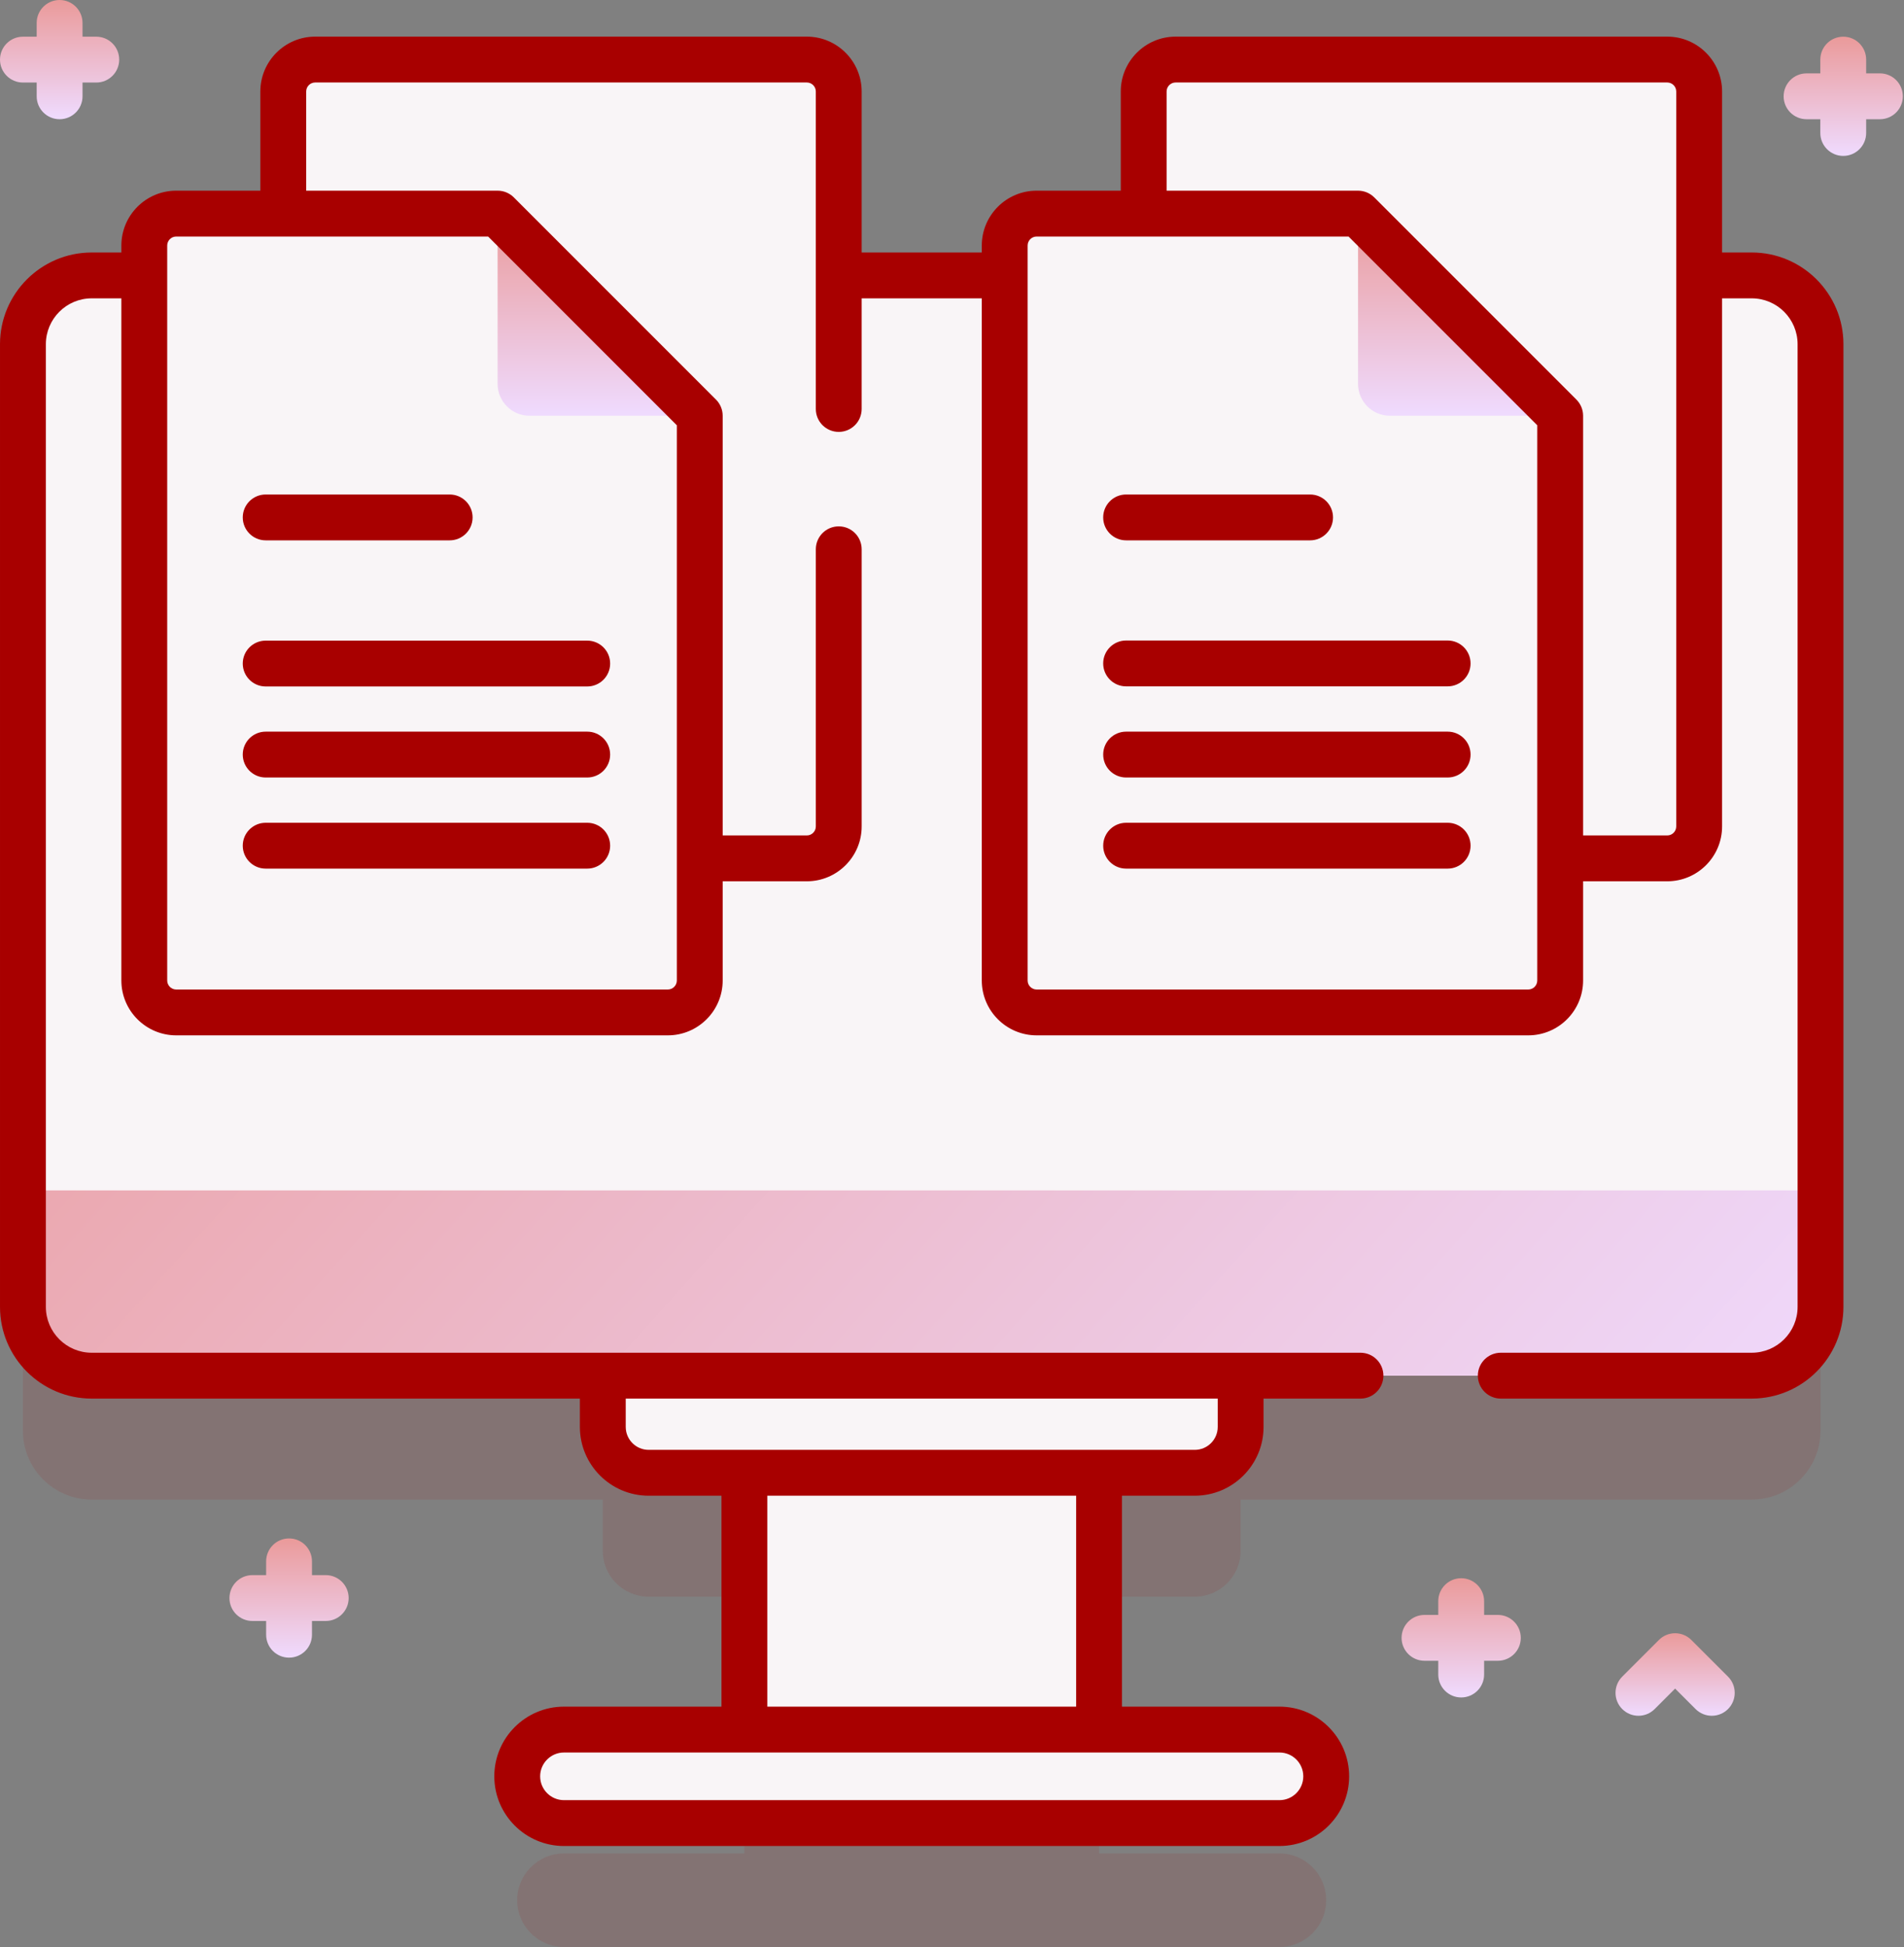
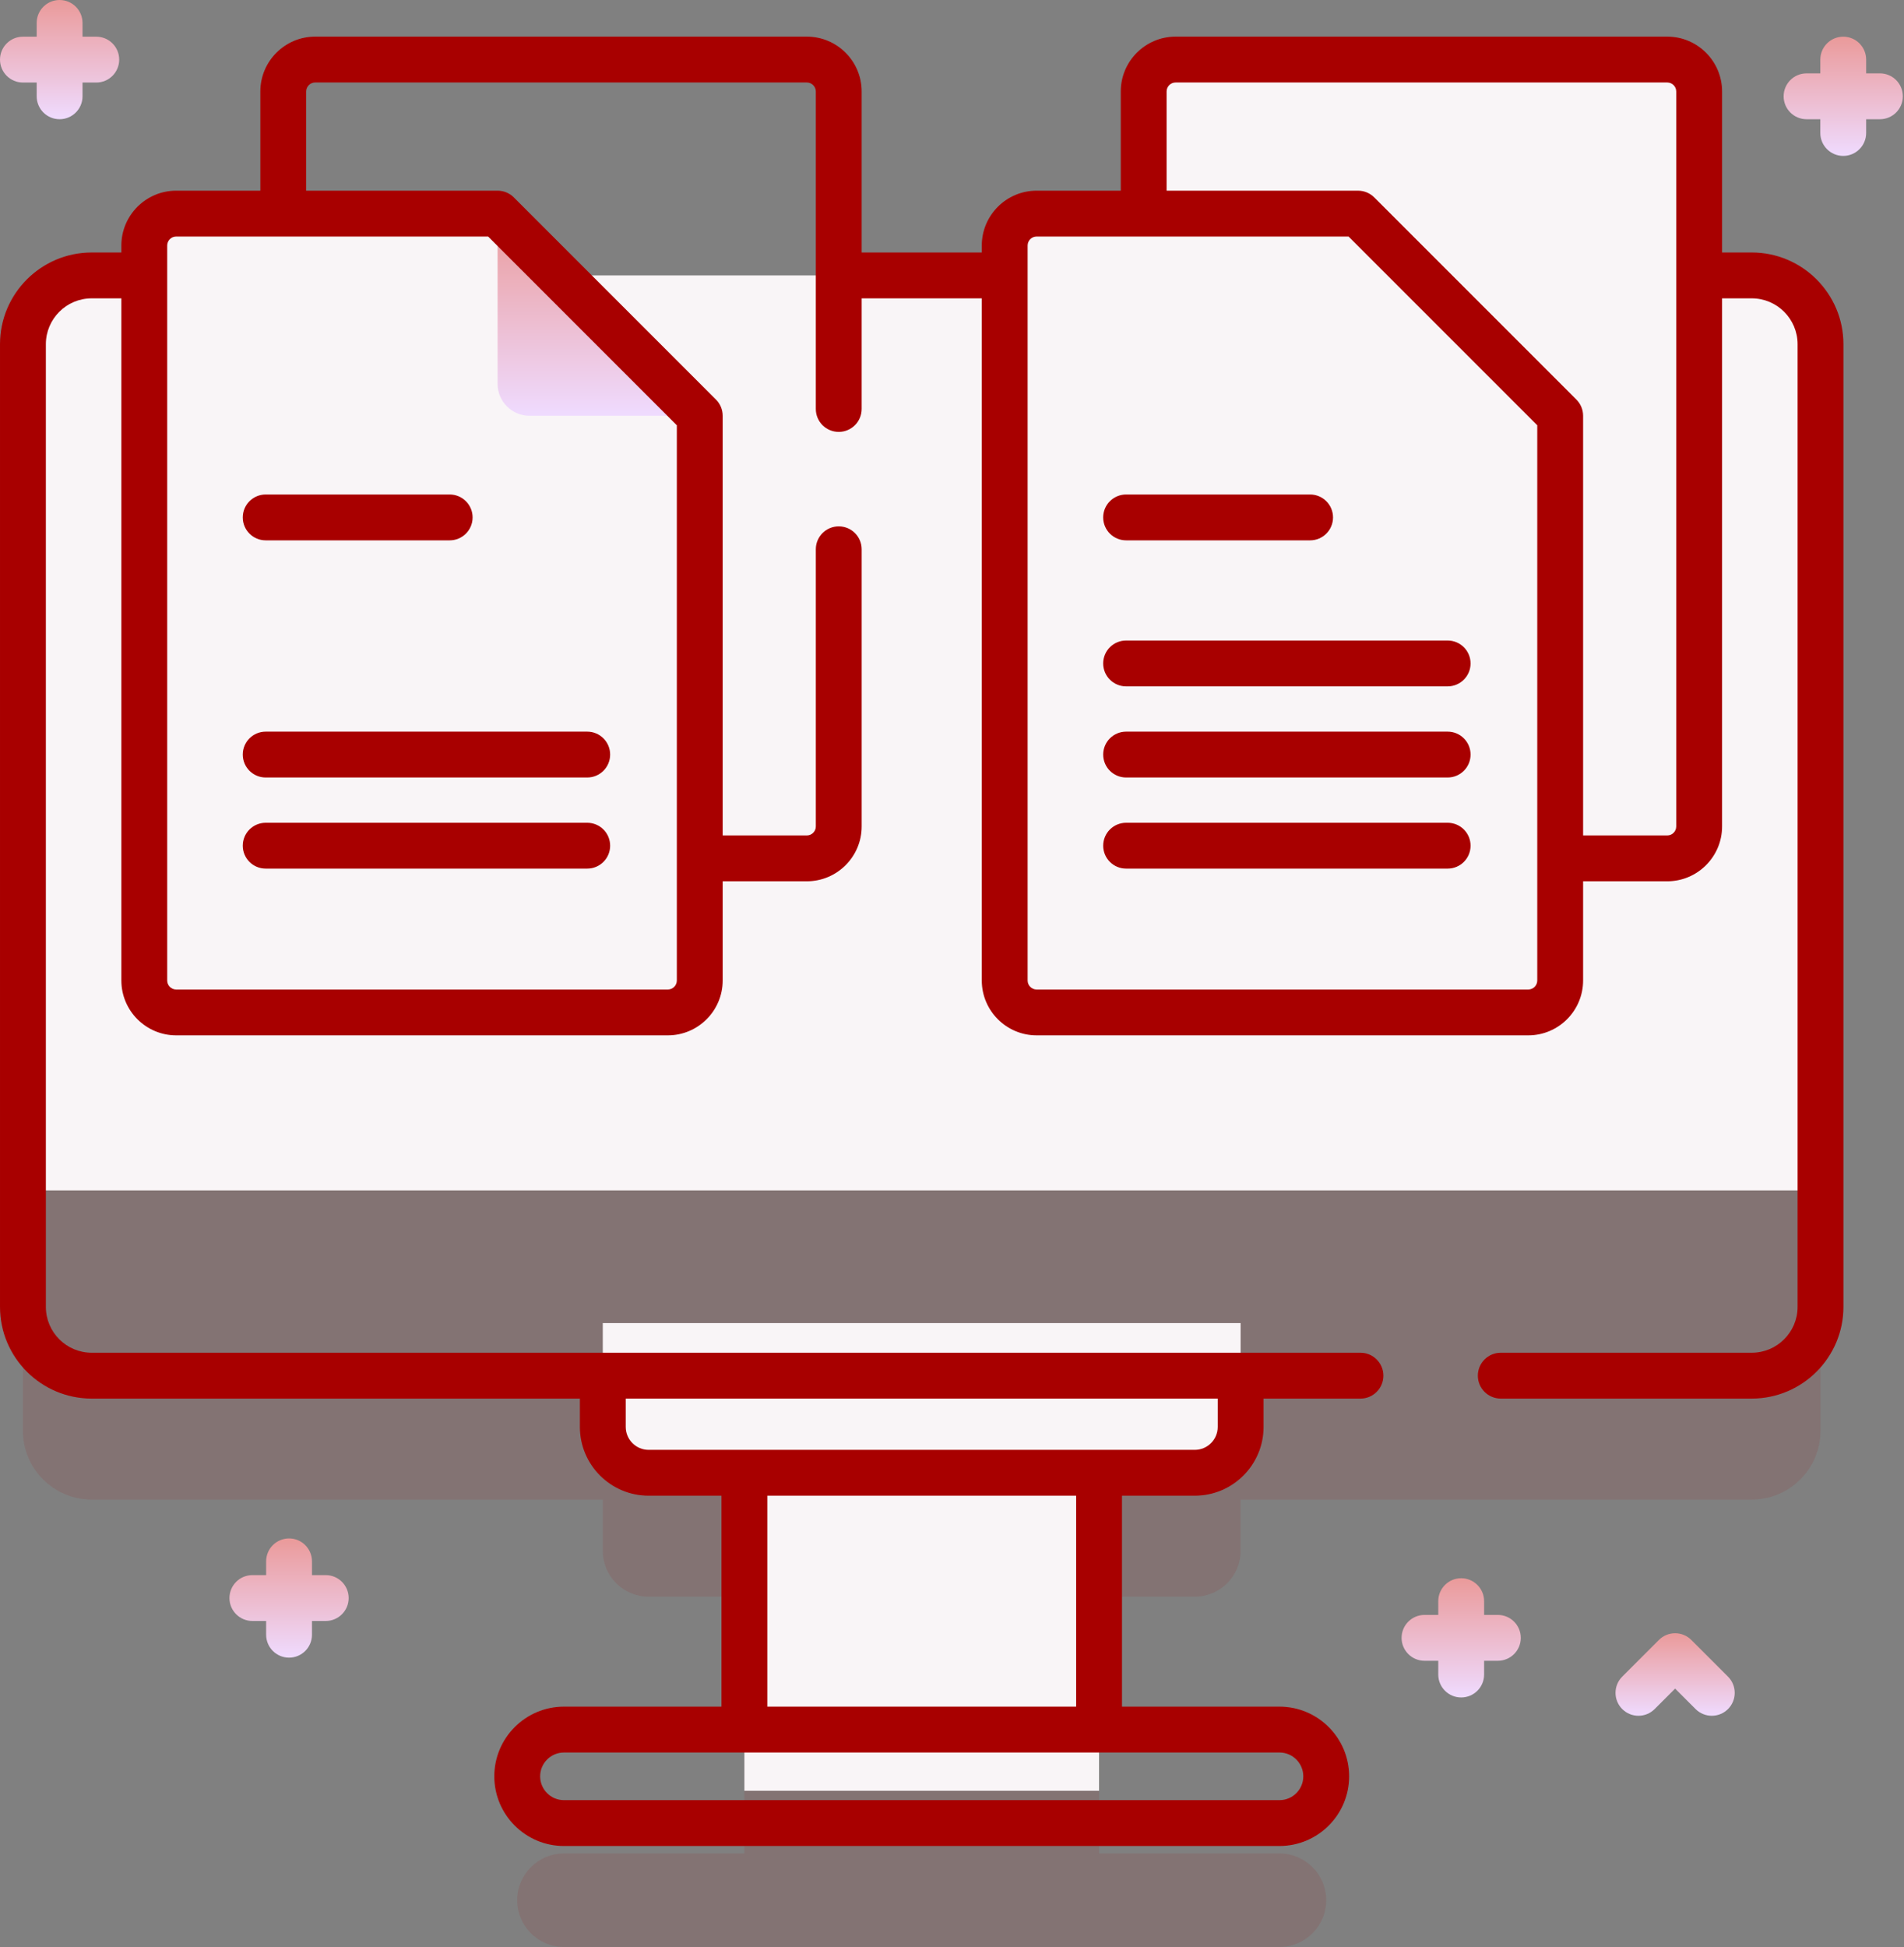
<svg xmlns="http://www.w3.org/2000/svg" width="268" height="274" viewBox="0 0 268 274" fill="none">
  <rect x="0" y="0" width="268" height="274" fill="#808080" stroke="none" />
  <path opacity="0.1" d="M246.566 56.194H12.905C7.559 56.194 3.225 60.528 3.225 65.874V201.354C3.225 206.7 7.559 211.034 12.905 211.034H84.845V218.248C84.845 221.812 87.734 224.701 91.298 224.701H104.774V260.839H79.379C75.745 260.839 72.799 263.785 72.799 267.419C72.799 271.053 75.745 273.999 79.379 273.999H180.09C183.724 273.999 186.67 271.053 186.67 267.419C186.67 263.784 183.724 260.839 180.09 260.839H154.696V224.701H168.172C171.736 224.701 174.625 221.812 174.625 218.248V211.034H246.566C251.911 211.034 256.245 206.7 256.245 201.354V65.874C256.245 60.528 251.911 56.194 246.566 56.194Z" fill="#A80000" />
  <path d="M210.834 227.269H208.898V225.333C208.898 223.551 207.453 222.106 205.671 222.106C203.889 222.106 202.444 223.551 202.444 225.333V227.269H200.509C198.726 227.269 197.282 228.713 197.282 230.496C197.282 232.278 198.726 233.722 200.509 233.722H202.444V235.658C202.444 237.44 203.889 238.885 205.671 238.885C207.453 238.885 208.898 237.44 208.898 235.658V233.722H210.834C212.616 233.722 214.06 232.278 214.06 230.496C214.06 228.713 212.616 227.269 210.834 227.269Z" fill="url(#paint0_linear_11222_206)" />
  <path d="M45.849 221.668H43.913V219.732C43.913 217.949 42.469 216.505 40.687 216.505C38.905 216.505 37.46 217.949 37.46 219.732V221.668H35.524C33.742 221.668 32.298 223.112 32.298 224.894C32.298 226.677 33.742 228.121 35.524 228.121H37.46V230.057C37.46 231.839 38.905 233.283 40.687 233.283C42.469 233.283 43.913 231.839 43.913 230.057V228.121H45.849C47.632 228.121 49.076 226.677 49.076 224.894C49.076 223.112 47.632 221.668 45.849 221.668Z" fill="url(#paint1_linear_11222_206)" />
  <path d="M264.61 10.325H262.674V8.389C262.674 6.607 261.23 5.163 259.447 5.163C257.665 5.163 256.221 6.607 256.221 8.389V10.325H254.285C252.502 10.325 251.058 11.77 251.058 13.552C251.058 15.334 252.502 16.778 254.285 16.778H256.221V18.714C256.221 20.497 257.665 21.941 259.447 21.941C261.23 21.941 262.674 20.497 262.674 18.714V16.778H264.61C266.392 16.778 267.836 15.334 267.836 13.552C267.836 11.77 266.392 10.325 264.61 10.325Z" fill="url(#paint2_linear_11222_206)" />
  <path d="M13.552 5.163H11.616V3.227C11.616 1.444 10.171 0 8.389 0C6.607 0 5.163 1.444 5.163 3.227V5.163H3.227C1.444 5.163 0 6.607 0 8.389C0 10.171 1.444 11.616 3.227 11.616H5.163V13.552C5.163 15.334 6.607 16.778 8.389 16.778C10.171 16.778 11.616 15.334 11.616 13.552V11.616H13.552C15.334 11.616 16.778 10.171 16.778 8.389C16.778 6.607 15.334 5.163 13.552 5.163Z" fill="url(#paint3_linear_11222_206)" />
  <path d="M240.946 241.462C240.121 241.462 239.294 241.147 238.665 240.517L235.783 237.636L232.902 240.517C231.643 241.777 229.599 241.777 228.34 240.517C227.079 239.257 227.079 237.214 228.34 235.954L233.502 230.792C234.761 229.532 236.806 229.532 238.065 230.792L243.227 235.954C244.488 237.214 244.488 239.257 243.227 240.517C242.598 241.147 241.771 241.462 240.946 241.462Z" fill="url(#paint4_linear_11222_206)" />
  <path d="M104.776 188.091H154.697V252.016H104.776V188.091Z" fill="#F9F5F7" />
  <path d="M168.172 207.271H91.298C87.734 207.271 84.845 204.382 84.845 200.818V186.202H174.625V200.818C174.625 204.382 171.736 207.271 168.172 207.271Z" fill="#F9F5F7" />
-   <path d="M246.565 193.603H12.903C7.558 193.603 3.224 189.269 3.224 183.923V48.443C3.224 43.097 7.558 38.764 12.903 38.764H246.565C251.91 38.764 256.244 43.097 256.244 48.443V183.923C256.244 189.269 251.91 193.603 246.565 193.603Z" fill="url(#paint5_linear_11222_206)" />
  <path d="M256.244 48.435V167.528H3.228V48.435C3.228 43.092 7.558 38.756 12.908 38.756H246.564C251.914 38.756 256.244 43.092 256.244 48.435Z" fill="#F9F5F7" />
-   <path d="M180.093 256.567H79.381C75.747 256.567 72.801 253.621 72.801 249.987C72.801 246.353 75.747 243.408 79.381 243.408H180.092C183.726 243.408 186.672 246.353 186.672 249.987C186.672 253.621 183.726 256.567 180.093 256.567Z" fill="#F9F5F7" />
-   <path d="M113.563 8.39H44.363C41.881 8.39 39.87 10.402 39.87 12.884V116.315C39.87 118.797 41.881 120.808 44.363 120.808H113.563C116.045 120.808 118.056 118.796 118.056 116.315V12.884C118.057 10.402 116.045 8.39 113.563 8.39Z" fill="#F9F5F7" />
  <path d="M98.494 58.512V137.984C98.494 140.466 96.481 142.478 94 142.478H24.8C22.319 142.478 20.307 140.466 20.307 137.984V34.553C20.307 32.071 22.319 30.06 24.8 30.06H70.041L98.494 58.512Z" fill="#F9F5F7" />
  <path d="M70.041 54.019V30.06L98.494 58.512H74.535C72.053 58.512 70.041 56.501 70.041 54.019Z" fill="url(#paint6_linear_11222_206)" />
  <path d="M63.295 76.044H37.396C35.614 76.044 34.17 74.599 34.17 72.817C34.17 71.036 35.614 69.591 37.396 69.591H63.295C65.078 69.591 66.522 71.036 66.522 72.817C66.522 74.599 65.077 76.044 63.295 76.044Z" fill="#A80000" />
-   <path d="M82.655 96.609H37.397C35.614 96.609 34.17 95.164 34.17 93.382C34.17 91.6 35.614 90.156 37.397 90.156H82.655C84.438 90.156 85.882 91.6 85.882 93.382C85.882 95.164 84.437 96.609 82.655 96.609Z" fill="#A80000" />
  <path d="M82.655 109.418H37.397C35.614 109.418 34.17 107.973 34.17 106.191C34.17 104.409 35.614 102.964 37.397 102.964H82.655C84.438 102.964 85.882 104.409 85.882 106.191C85.882 107.973 84.437 109.418 82.655 109.418Z" fill="#A80000" />
  <path d="M82.655 122.242H37.397C35.614 122.242 34.17 120.797 34.17 119.016C34.17 117.234 35.614 115.789 37.397 115.789H82.655C84.438 115.789 85.882 117.234 85.882 119.016C85.882 120.797 84.437 122.242 82.655 122.242Z" fill="#A80000" />
  <path d="M234.674 8.383H165.474C162.992 8.383 160.981 10.394 160.981 12.876V116.307C160.981 118.789 162.992 120.801 165.474 120.801H234.674C237.156 120.801 239.167 118.788 239.167 116.307V12.876C239.167 10.394 237.156 8.383 234.674 8.383Z" fill="#F9F5F7" />
  <path d="M219.605 58.512V137.984C219.605 140.466 217.593 142.478 215.112 142.478H145.912C143.43 142.478 141.419 140.466 141.419 137.984V34.553C141.419 32.071 143.431 30.06 145.912 30.06H191.153L219.605 58.512Z" fill="#F9F5F7" />
-   <path d="M191.153 54.019V30.06L219.606 58.512H195.647C193.165 58.512 191.153 56.501 191.153 54.019Z" fill="url(#paint7_linear_11222_206)" />
  <path d="M246.569 35.533H242.394V12.875C242.394 8.618 238.932 5.155 234.675 5.155H165.475C161.218 5.155 157.755 8.618 157.755 12.875V26.834H145.912C141.655 26.834 138.192 30.297 138.192 34.554V35.534H121.284V12.875C121.284 8.618 117.821 5.155 113.564 5.155H44.364C40.107 5.155 36.644 8.618 36.644 12.875V26.834H24.802C20.545 26.834 17.082 30.297 17.082 34.554V35.534H12.908C5.791 35.534 0.001 41.324 0.001 48.44V183.92C0.001 191.036 5.791 196.826 12.908 196.826H81.622V200.814C81.622 206.151 85.964 210.494 91.301 210.494H101.551V240.178H79.382C73.975 240.178 69.576 244.577 69.576 249.985C69.576 255.392 73.975 259.791 79.382 259.791H180.093C185.501 259.791 189.9 255.392 189.9 249.985C189.9 244.577 185.501 240.178 180.093 240.178H157.926V210.494H168.175C173.513 210.494 177.855 206.151 177.855 200.814V196.826H191.495C193.277 196.826 194.722 195.382 194.722 193.599C194.722 191.817 193.277 190.373 191.495 190.373H12.908C9.35 190.373 6.455 187.478 6.455 183.92V48.44C6.455 44.881 9.35 41.986 12.908 41.986H17.082V137.985C17.082 142.243 20.545 145.706 24.802 145.706H94.002C98.259 145.706 101.722 142.243 101.722 137.985V124.026H113.565C117.822 124.026 121.285 120.563 121.285 116.306V77.301C121.285 75.519 119.841 74.075 118.058 74.075C116.276 74.075 114.832 75.519 114.832 77.301V116.306C114.832 117.004 114.263 117.573 113.565 117.573H101.722V58.514C101.722 57.658 101.383 56.837 100.777 56.232L72.324 27.779C71.719 27.174 70.898 26.834 70.043 26.834H43.098V12.875C43.098 12.177 43.666 11.608 44.364 11.608H113.564C114.262 11.608 114.831 12.177 114.831 12.875V57.554C114.831 59.336 116.275 60.781 118.058 60.781C119.84 60.781 121.284 59.336 121.284 57.554V41.986H138.192V137.985C138.192 142.243 141.655 145.706 145.912 145.706H215.112C219.369 145.706 222.832 142.243 222.832 137.985V124.026H234.675C238.932 124.026 242.394 120.563 242.394 116.306V41.986H246.569C250.127 41.986 253.022 44.881 253.022 48.44V183.919C253.022 187.477 250.127 190.372 246.569 190.372H211.242C209.46 190.372 208.016 191.816 208.016 193.599C208.016 195.381 209.46 196.825 211.242 196.825H246.569C253.686 196.825 259.475 191.036 259.475 183.919V48.44C259.475 41.323 253.686 35.533 246.569 35.533ZM183.447 249.985C183.447 251.833 181.943 253.338 180.094 253.338H79.383C77.534 253.338 76.029 251.833 76.029 249.985C76.029 248.136 77.534 246.632 79.383 246.632H180.094C181.943 246.631 183.447 248.135 183.447 249.985ZM151.473 240.178H108.004V210.493H151.472V240.178H151.473ZM171.402 200.813C171.402 202.593 169.954 204.04 168.175 204.04H91.302C89.523 204.04 88.076 202.593 88.076 200.813V196.825H171.402V200.813ZM95.269 59.851V137.985C95.269 138.684 94.7 139.253 94.002 139.253H24.802C24.104 139.253 23.535 138.684 23.535 137.985V34.554C23.535 33.856 24.104 33.287 24.802 33.287H68.706L95.269 59.851ZM216.379 137.985C216.379 138.684 215.811 139.253 215.112 139.253H145.912C145.214 139.253 144.645 138.684 144.645 137.985V34.554C144.645 33.856 145.214 33.287 145.912 33.287H189.816L216.379 59.851L216.379 137.985ZM235.941 116.306C235.941 117.004 235.373 117.573 234.675 117.573H222.832V58.514C222.832 57.658 222.492 56.837 221.886 56.232L193.434 27.779C192.828 27.174 192.008 26.834 191.152 26.834H164.207V12.875C164.207 12.177 164.776 11.608 165.474 11.608H234.674C235.372 11.608 235.941 12.177 235.941 12.875L235.941 116.306Z" fill="#A80000" />
  <path d="M184.405 76.044H158.506C156.723 76.044 155.279 74.599 155.279 72.817C155.279 71.036 156.723 69.591 158.506 69.591H184.405C186.187 69.591 187.631 71.036 187.631 72.817C187.631 74.599 186.187 76.044 184.405 76.044Z" fill="#A80000" />
  <path d="M203.764 96.593H158.506C156.723 96.593 155.279 95.148 155.279 93.367C155.279 91.585 156.723 90.14 158.506 90.14H203.764C205.547 90.14 206.991 91.585 206.991 93.367C206.991 95.148 205.547 96.593 203.764 96.593Z" fill="#A80000" />
  <path d="M203.766 109.418H158.507C156.725 109.418 155.281 107.973 155.281 106.191C155.281 104.409 156.725 102.964 158.507 102.964H203.766C205.548 102.964 206.992 104.409 206.992 106.191C206.992 107.973 205.548 109.418 203.766 109.418Z" fill="#A80000" />
  <path d="M203.766 122.242H158.507C156.725 122.242 155.281 120.797 155.281 119.016C155.281 117.234 156.725 115.789 158.507 115.789H203.766C205.548 115.789 206.992 117.234 206.992 119.016C206.992 120.797 205.548 122.242 203.766 122.242Z" fill="#A80000" />
  <defs>
    <linearGradient id="paint0_linear_11222_206" x1="205.671" y1="222.106" x2="205.671" y2="238.885" gradientUnits="userSpaceOnUse">
      <stop stop-color="#EA9A9A" />
      <stop offset="1" stop-color="#EFDBFF" />
    </linearGradient>
    <linearGradient id="paint1_linear_11222_206" x1="40.687" y1="216.505" x2="40.687" y2="233.283" gradientUnits="userSpaceOnUse">
      <stop stop-color="#EA9A9A" />
      <stop offset="1" stop-color="#EFDBFF" />
    </linearGradient>
    <linearGradient id="paint2_linear_11222_206" x1="259.447" y1="5.163" x2="259.447" y2="21.941" gradientUnits="userSpaceOnUse">
      <stop stop-color="#EA9A9A" />
      <stop offset="1" stop-color="#EFDBFF" />
    </linearGradient>
    <linearGradient id="paint3_linear_11222_206" x1="8.389" y1="0" x2="8.389" y2="16.778" gradientUnits="userSpaceOnUse">
      <stop stop-color="#EA9A9A" />
      <stop offset="1" stop-color="#EFDBFF" />
    </linearGradient>
    <linearGradient id="paint4_linear_11222_206" x1="235.783" y1="229.847" x2="235.783" y2="241.462" gradientUnits="userSpaceOnUse">
      <stop stop-color="#EA9A9A" />
      <stop offset="1" stop-color="#EFDBFF" />
    </linearGradient>
    <linearGradient id="paint5_linear_11222_206" x1="49.656" y1="25.59" x2="255.577" y2="210.919" gradientUnits="userSpaceOnUse">
      <stop stop-color="#EA9A9A" />
      <stop offset="1" stop-color="#EFDBFF" />
    </linearGradient>
    <linearGradient id="paint6_linear_11222_206" x1="84.268" y1="30.06" x2="84.268" y2="58.512" gradientUnits="userSpaceOnUse">
      <stop stop-color="#EA9A9A" />
      <stop offset="1" stop-color="#EFDBFF" />
    </linearGradient>
    <linearGradient id="paint7_linear_11222_206" x1="205.379" y1="30.06" x2="205.379" y2="58.512" gradientUnits="userSpaceOnUse">
      <stop stop-color="#EA9A9A" />
      <stop offset="1" stop-color="#EFDBFF" />
    </linearGradient>
  </defs>
</svg>